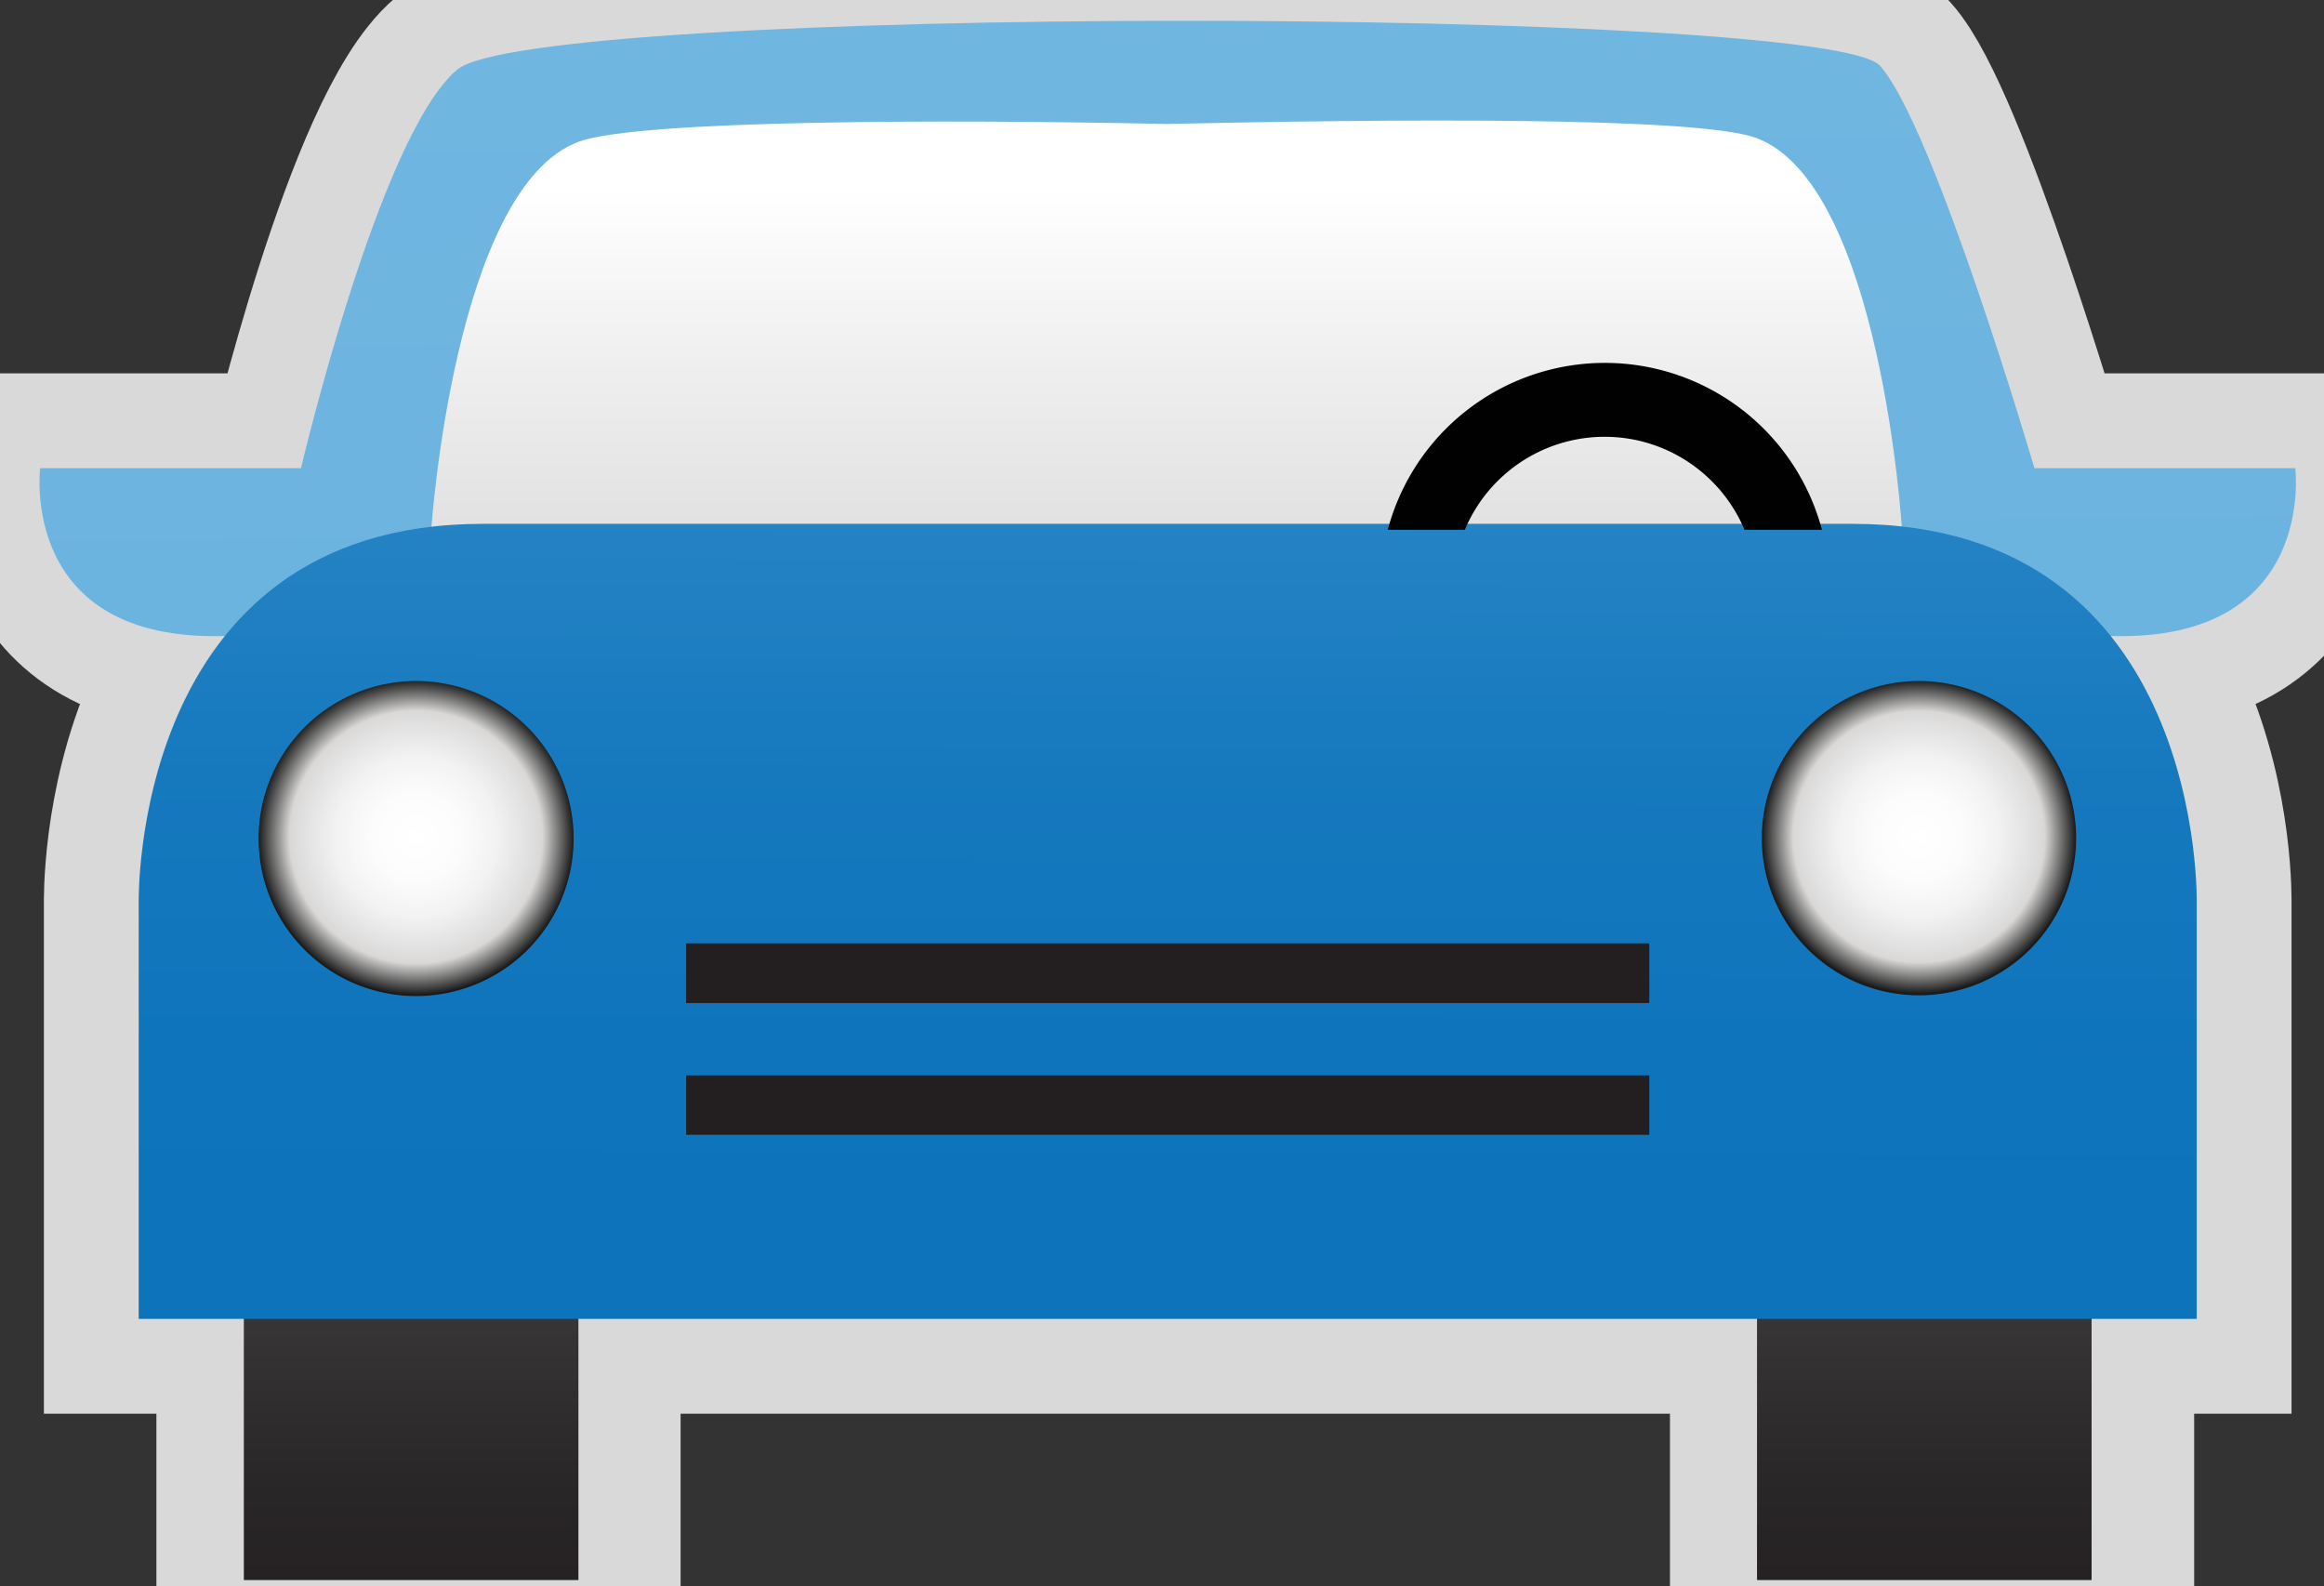
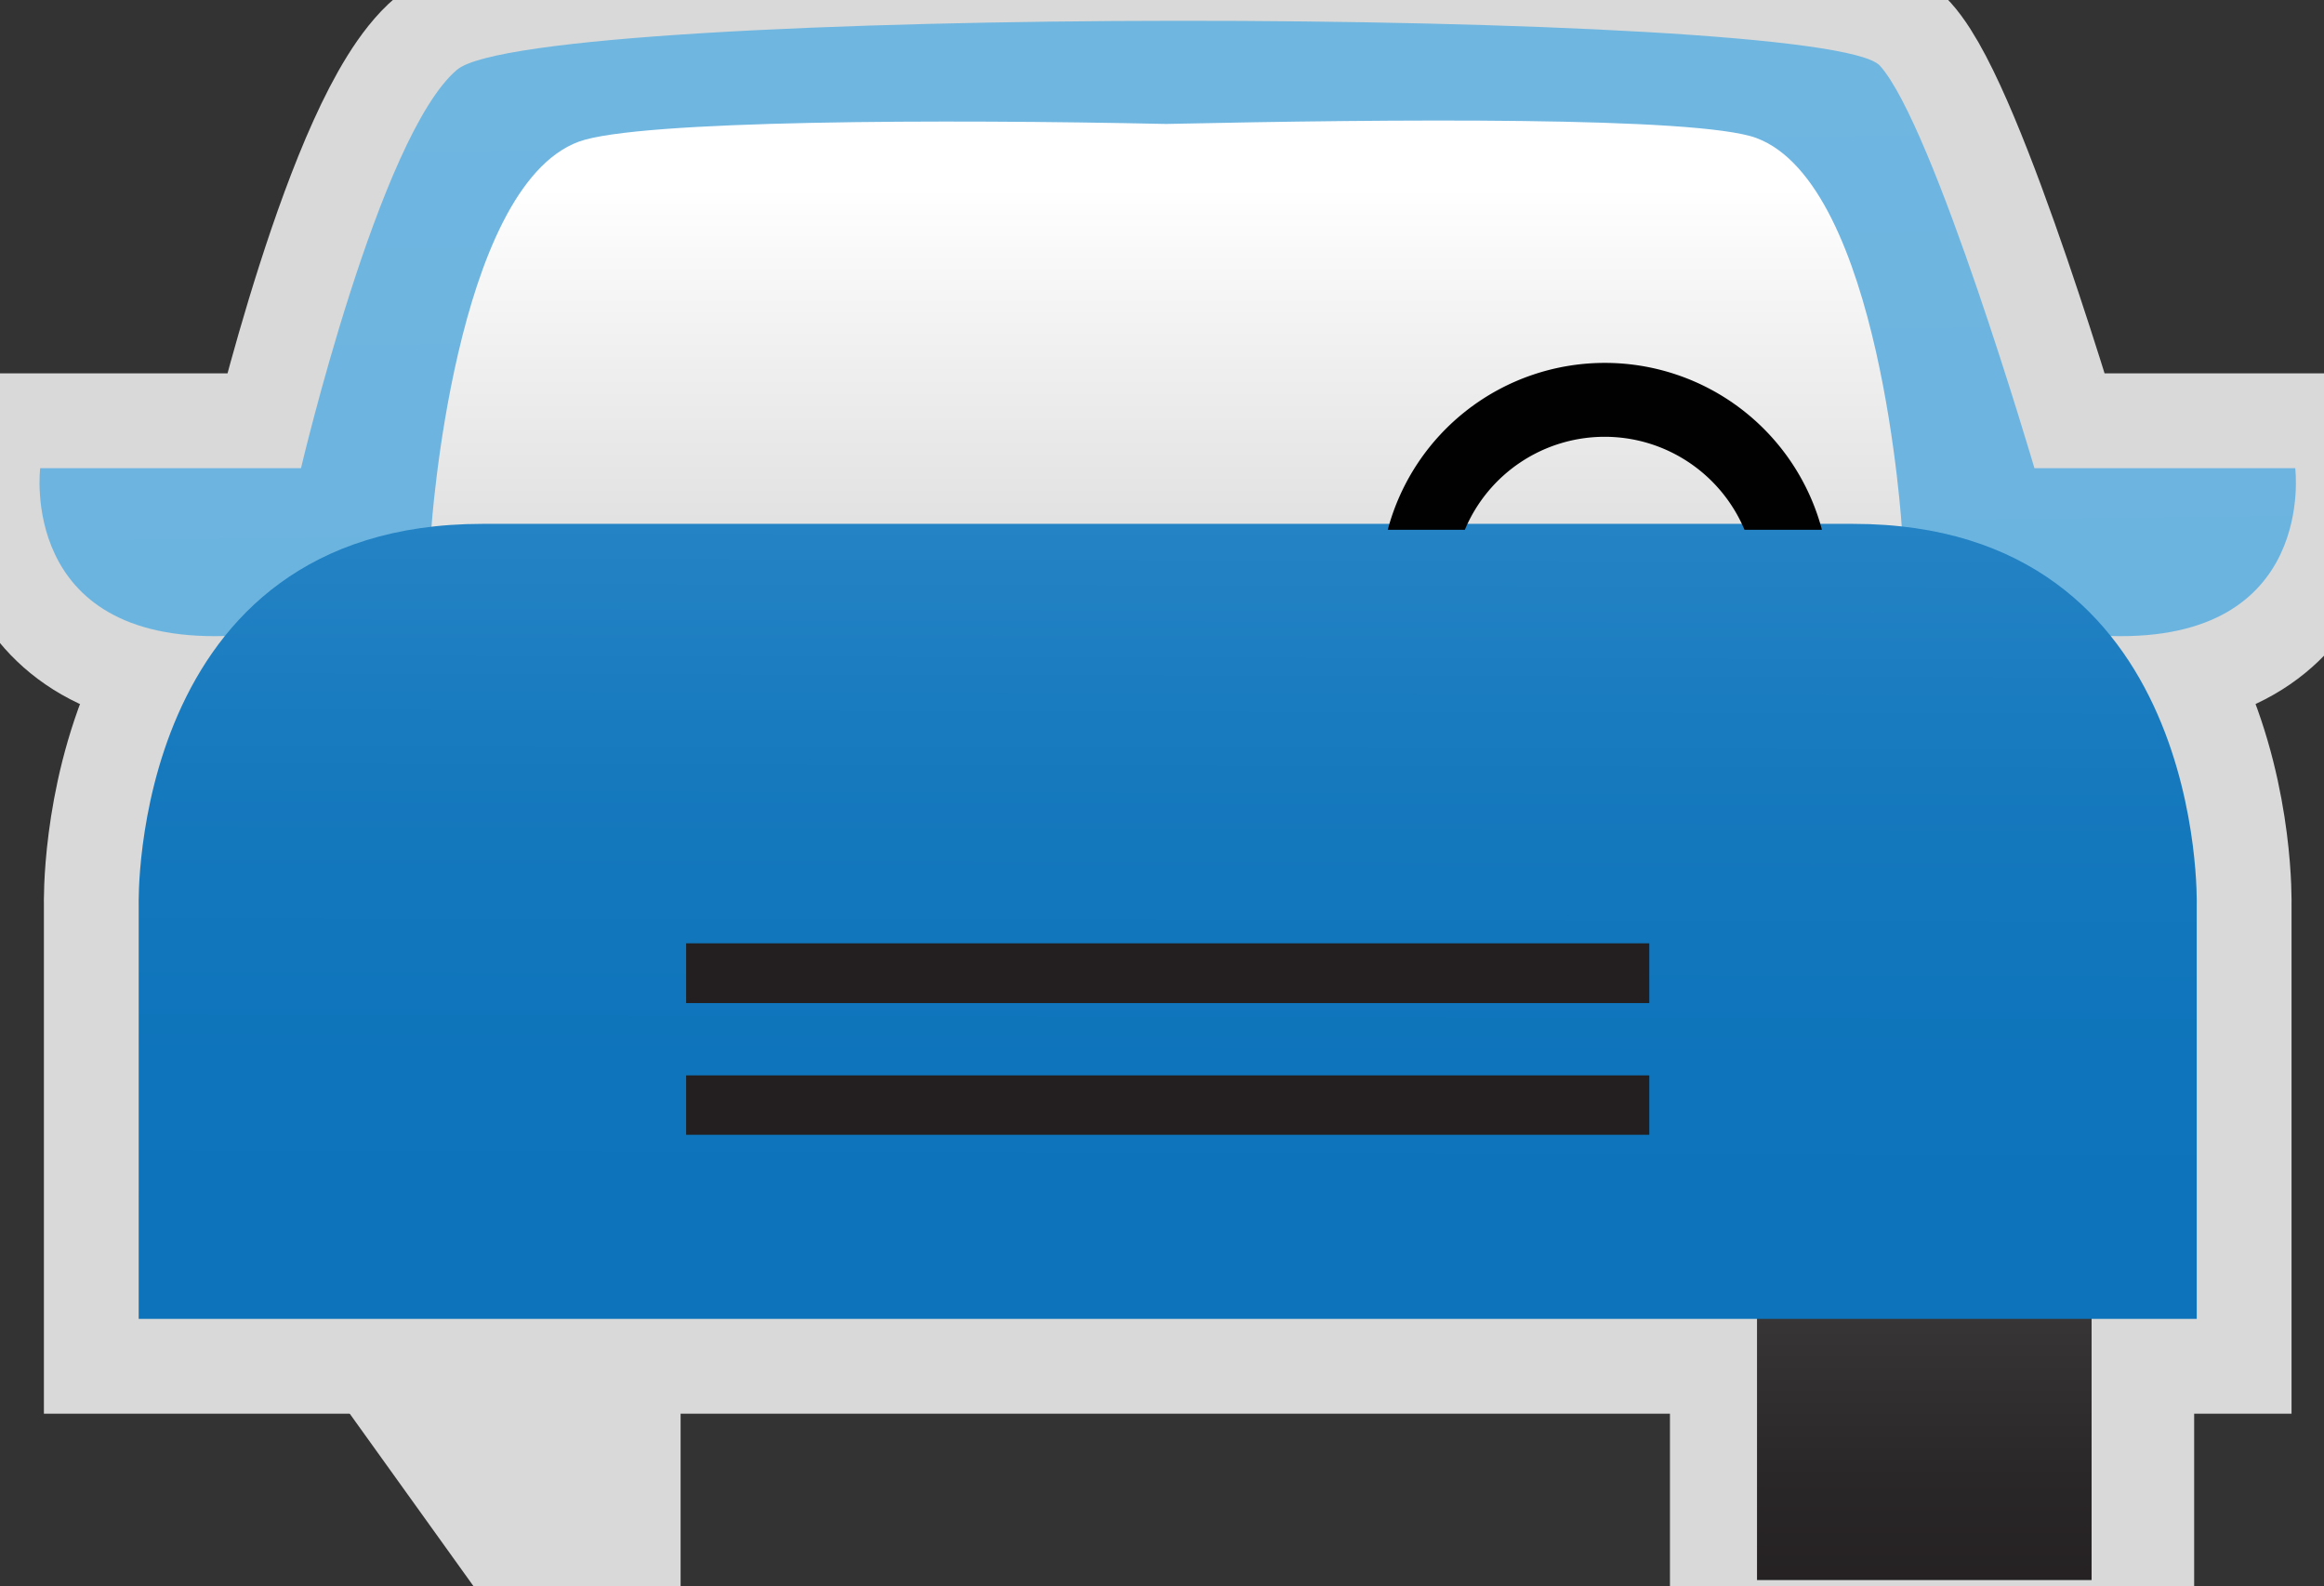
<svg xmlns="http://www.w3.org/2000/svg" xmlns:xlink="http://www.w3.org/1999/xlink" width="63" height="43">
  <rect width="100%" height="100%" fill="#333333" stroke="none" />
  <defs>
    <linearGradient x1="49.94%" y1="-86.16%" x2="49.94%" y2="111.71%" id="a">
      <stop stop-color="#808184" offset="0%" />
      <stop stop-color="#5E5D5F" offset="27%" />
      <stop stop-color="#3E3B3D" offset="58%" />
      <stop stop-color="#2A2728" offset="83%" />
      <stop stop-color="#231F20" offset="100%" />
    </linearGradient>
    <linearGradient x1="866.36%" y1="-747%" x2="982.57%" y2="4504%" id="b">
      <stop stop-color="#ADE0F9" offset="0%" />
      <stop stop-color="#98D2F1" offset="4%" />
      <stop stop-color="#72B8E2" offset="13%" />
      <stop stop-color="#52A2D6" offset="23%" />
      <stop stop-color="#3891CC" offset="33%" />
      <stop stop-color="#2483C4" offset="45%" />
      <stop stop-color="#1679BE" offset="58%" />
      <stop stop-color="#0E74BB" offset="73%" />
      <stop stop-color="#0B72BA" offset="100%" />
    </linearGradient>
    <linearGradient x1="50.06%" y1="17.33%" x2="50.06%" y2="474.76%" id="c">
      <stop stop-color="#FFF" offset="0%" />
      <stop stop-color="#F1F1F1" offset="8%" />
      <stop stop-color="#C2C2C2" offset="38%" />
      <stop stop-color="#9F9F9F" offset="64%" />
      <stop stop-color="#8A8A8A" offset="86%" />
      <stop stop-color="#828282" offset="100%" />
    </linearGradient>
    <linearGradient x1="53.44%" y1="-110.7%" x2="51.98%" y2="134.39%" id="d">
      <stop stop-color="#ADE0F9" offset="0%" />
      <stop stop-color="#98D2F1" offset="4%" />
      <stop stop-color="#72B8E2" offset="13%" />
      <stop stop-color="#52A2D6" offset="23%" />
      <stop stop-color="#3891CC" offset="33%" />
      <stop stop-color="#2483C4" offset="45%" />
      <stop stop-color="#1679BE" offset="58%" />
      <stop stop-color="#0E74BB" offset="73%" />
      <stop stop-color="#0B72BA" offset="100%" />
    </linearGradient>
    <linearGradient x1="3315%" y1="6154%" x2="3315%" y2="1690%" id="e">
      <stop stop-color="#808184" offset="0%" />
      <stop stop-color="#5E5D5F" offset="27%" />
      <stop stop-color="#3E3B3D" offset="58%" />
      <stop stop-color="#2A2728" offset="83%" />
      <stop stop-color="#231F20" offset="100%" />
    </linearGradient>
    <linearGradient x1="3315%" y1="6148%" x2="3315%" y2="1693%" id="f">
      <stop stop-color="#808184" offset="0%" />
      <stop stop-color="#5E5D5F" offset="27%" />
      <stop stop-color="#3E3B3D" offset="58%" />
      <stop stop-color="#2A2728" offset="83%" />
      <stop stop-color="#231F20" offset="100%" />
    </linearGradient>
-     <path d="M61.06 13.25l-7.76-.06s-2.53-9.3-3.92-10.84C47.99.81 14.53.75 12.49 2.46c-2.04 1.71-4.15 10.73-4.15 10.73l-7.11.06S1.05 17 6.4 16.82l.09-.18c-2.32 2.91-2.36 7.86-2.36 7.86v10.74H57.5V24.5s.54-4.87-1.79-7.77c5.89.44 5.35-3.48 5.35-3.48z" id="g" />
    <linearGradient x1="50.01%" y1="-40.19%" x2="50.01%" y2="123.82%" id="h">
      <stop stop-color="#FFF" offset="0%" />
      <stop stop-color="#AEAEAE" offset="27%" />
      <stop stop-color="#636363" offset="53%" />
      <stop stop-color="#2E2E2E" offset="75%" />
      <stop stop-color="#0C0C0C" offset="91%" />
      <stop stop-color="#FFF" offset="100%" />
    </linearGradient>
    <radialGradient cy="49.53%" fx="50%" fy="49.53%" id="j">
      <stop stop-color="#FFF" offset="0%" />
      <stop stop-color="#FCFCFC" offset="28%" />
      <stop stop-color="#F2F2F2" offset="51%" />
      <stop stop-color="#E2E1E1" offset="71%" />
      <stop stop-color="#D9D8D7" offset="80%" />
      <stop stop-color="#1A1A1A" offset="100%" />
    </radialGradient>
  </defs>
  <g transform="translate(.5)" fill="none" fill-rule="evenodd">
    <path d="M49.73 14.2H12.58C3 14.2 3.26 24.52 3.26 24.52v11.23h55.79V24.52s.27-10.32-9.32-10.32z" stroke="#D8D9D8" stroke-width="5.14" />
    <path d="M51.4 32.07l5.32-14.83c5.6.16 5-4.55 5-4.55h-7.07s-2.73-9.3-4.19-10.91C49 .17 14 .11 11.89 1.89c-2.11 1.78-4.23 10.8-4.23 10.8H.59s-.6 4.71 5 4.55l4.83 14.83" stroke="#D8D9D8" stroke-width="5.14" />
-     <path stroke="#D8D9D8" stroke-width="5.14" d="M6.31 30.19h9.07v12.64H6.31z" />
+     <path stroke="#D8D9D8" stroke-width="5.14" d="M6.31 30.19h9.07v12.64z" />
    <path stroke="#D8D9D8" stroke-width="5.14" d="M47.34 30.19h9.07v12.64h-9.07z" />
-     <path fill="url(#a)" fill-rule="nonzero" d="M6.11 30.19h9.07v12.64H6.11z" />
    <path fill="url(#a)" fill-rule="nonzero" d="M47.13 30.19h9.07v12.64h-9.07z" />
    <path d="M51.4 32.07l5.32-14.83c5.6.16 5-4.55 5-4.55h-7.07s-2.73-9.3-4.19-10.91C49 .17 14 .11 11.89 1.89c-2.11 1.78-4.23 10.8-4.23 10.8H.59s-.6 4.71 5 4.55l4.83 14.83" fill="url(#b)" fill-rule="nonzero" />
    <path d="M47.11 3.74c-1.6-.59-10-.51-16-.38-6-.13-14.31-.11-15.92.48-3.38 1.25-4 10.52-4 10.52h39.87S50.49 5 47.11 3.74z" fill="url(#c)" fill-rule="nonzero" />
    <path d="M38.91 16a4.12 4.12 0 1 0 7.91-1.6h-7.58c-.22.5-.33 1.05-.33 1.6z" />
    <path d="M49.73 14.2H12.58C3 14.2 3.26 24.52 3.26 24.52v11.23h55.79V24.52s.27-10.32-9.32-10.32z" fill="url(#d)" fill-rule="nonzero" />
    <path d="M43 11.84c1.66 0 3.15 1 3.79 2.52h2.1a6.09 6.09 0 0 0-11.77 0h2.09A4.11 4.11 0 0 1 43 11.84z" fill="#010101" fill-rule="nonzero" />
    <path fill="url(#e)" fill-rule="nonzero" d="M18.1 27.19v-1.62h26.11v1.62H18.1z" />
    <path fill="url(#f)" fill-rule="nonzero" d="M18.1 30.76v-1.61h26.11v1.61H18.1z" />
    <mask id="i" fill="#fff">
      <use xlink:href="#g" />
    </mask>
    <path d="M55.78 22.72a4.26 4.26 0 1 1-8.52 0 4.26 4.26 0 0 1 8.52 0z" fill="url(#j)" fill-rule="nonzero" mask="url(#i)" />
    <path d="M15.05 22.72a4.27 4.27 0 1 1-8.54.02 4.27 4.27 0 0 1 8.54-.02z" fill="url(#j)" fill-rule="nonzero" mask="url(#i)" />
  </g>
</svg>